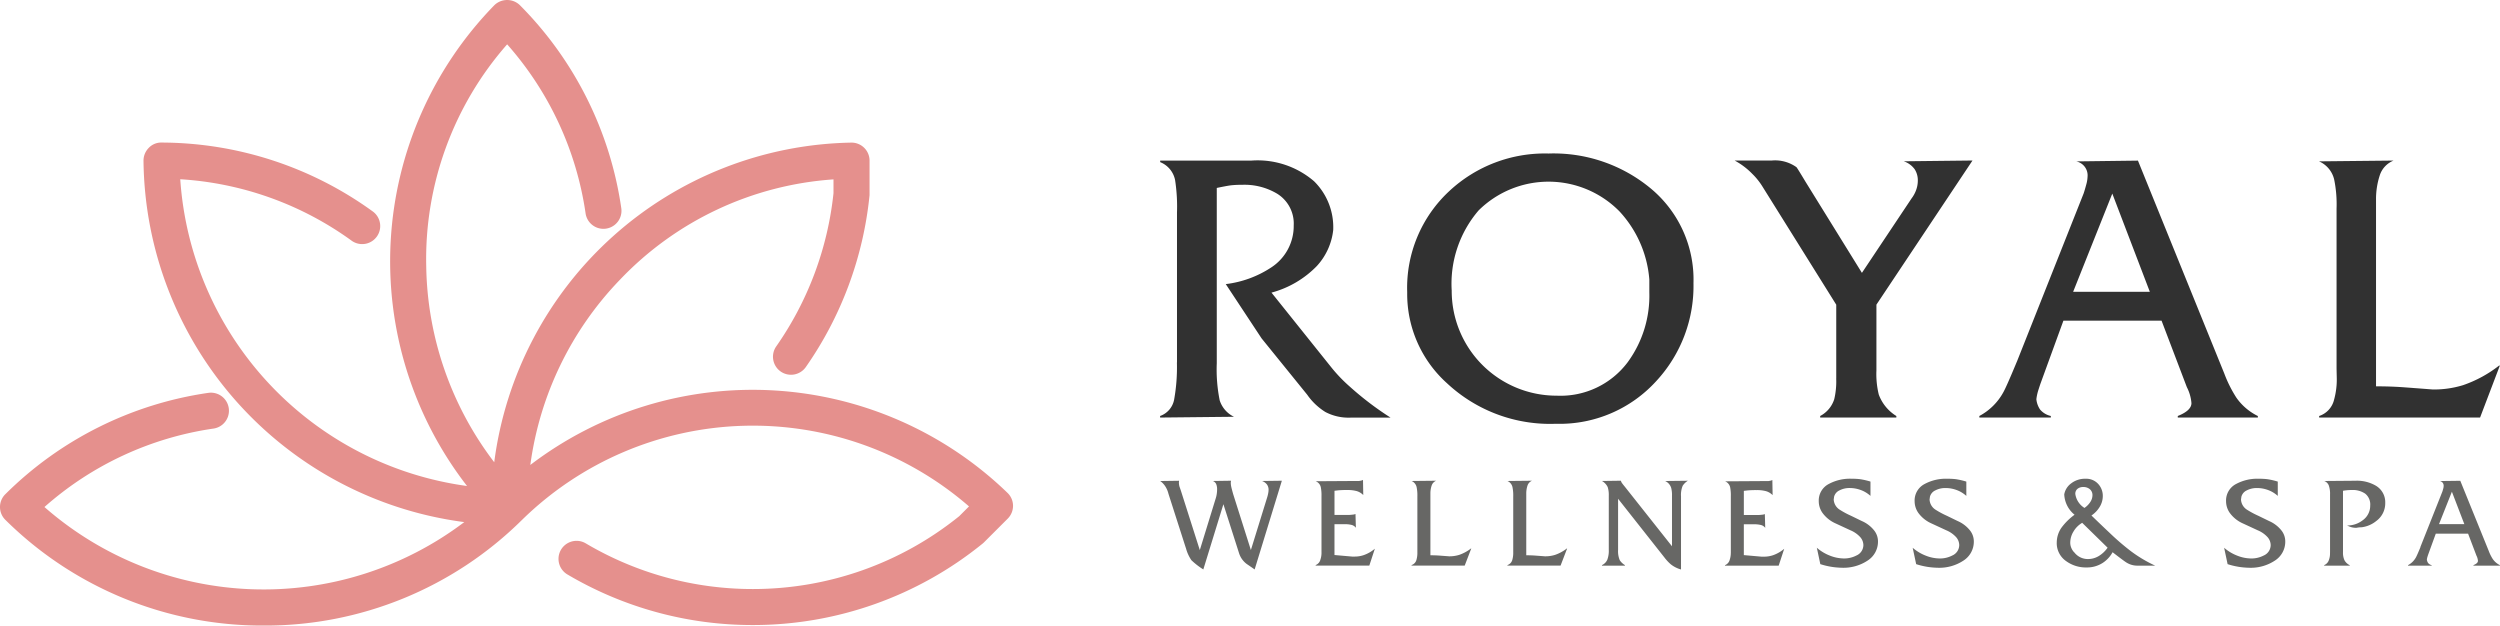
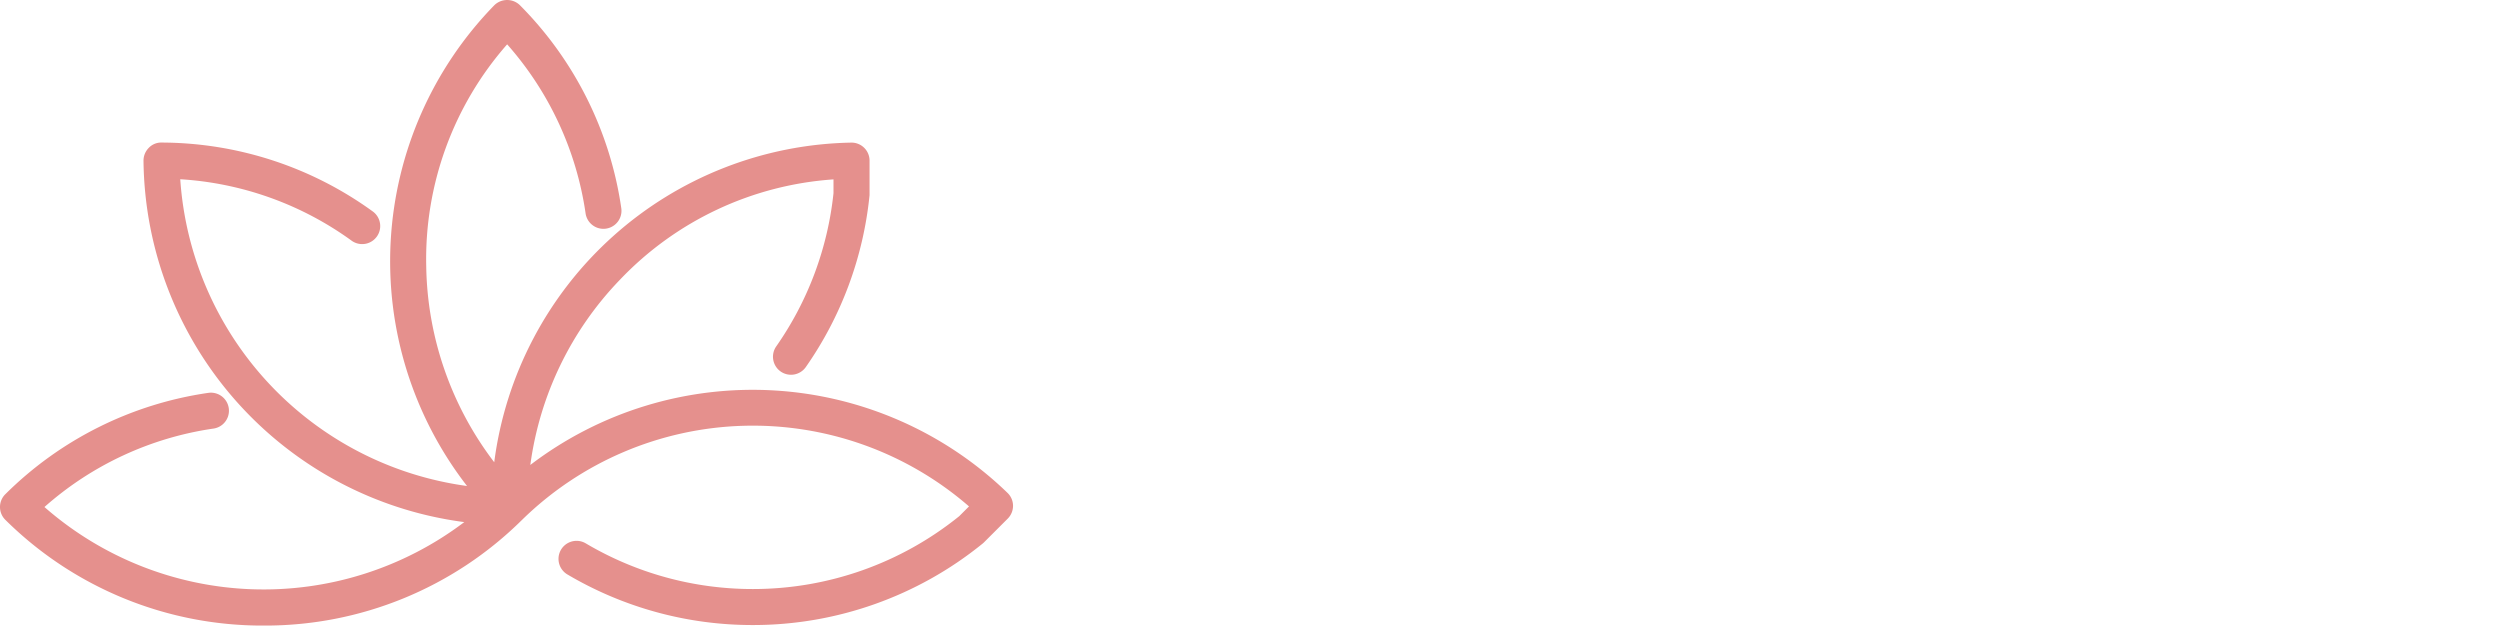
<svg xmlns="http://www.w3.org/2000/svg" id="Group_25" data-name="Group 25" width="230.236" height="57.609" viewBox="0 0 230.236 57.609">
  <path id="Path_20" data-name="Path 20" d="M.493,45.513a33.25,33.25,0,0,1,18.691-9.332,1.661,1.661,0,0,1,.479,3.288,29.955,29.955,0,0,0-15.57,7.225,30.629,30.629,0,0,0,38.664,1.388A33.924,33.924,0,0,1,13.216,14.8a1.672,1.672,0,0,1,.485-1.183,1.582,1.582,0,0,1,1.213-.488A33.284,33.284,0,0,1,34.366,19.5a1.662,1.662,0,0,1-1.952,2.689A29.99,29.99,0,0,0,16.6,16.507,30.605,30.605,0,0,0,43.012,44.758,33.777,33.777,0,0,1,45.523.483a1.687,1.687,0,0,1,2.362,0,33.248,33.248,0,0,1,9.332,18.689,1.661,1.661,0,1,1-3.287.481,29.97,29.97,0,0,0-7.224-15.57,29.959,29.959,0,0,0-7.452,20.474A30.488,30.488,0,0,0,45.516,42.57,33.764,33.764,0,0,1,78.4,13.134,1.66,1.66,0,0,1,80.081,14.8v3.083c0,.055,0,.109-.008.168A33.454,33.454,0,0,1,74.21,33.806a1.665,1.665,0,0,1-2.314.408,1.661,1.661,0,0,1-.408-2.314,30.131,30.131,0,0,0,5.272-14.108V16.521A29.955,29.955,0,0,0,57.1,25.755,30.4,30.4,0,0,0,48.84,42.82,33.76,33.76,0,0,1,92.795,45.4a1.652,1.652,0,0,1,.5,1.177,1.669,1.669,0,0,1-.487,1.184l-2.174,2.173a1.628,1.628,0,0,1-.131.12,33.542,33.542,0,0,1-21.139,7.509H69.3A33.473,33.473,0,0,1,52.248,52.9a1.661,1.661,0,1,1,1.7-2.858,30.158,30.158,0,0,0,15.347,4.205h.085a30.217,30.217,0,0,0,18.96-6.71l.9-.9a30.368,30.368,0,0,0-41.159,1.238l-.006.005h0l-.01.009a33.588,33.588,0,0,1-23.772,9.722h0A33.61,33.61,0,0,1,.492,47.874a1.662,1.662,0,0,1,0-2.362" fill="#e5908d" />
-   <path id="Path_21" data-name="Path 21" d="M295.363,58.13V44.319a16.084,16.084,0,0,0-.174-2.986,2.25,2.25,0,0,0-1.373-1.655v-.144h8.417a7.974,7.974,0,0,1,5.755,1.906,5.941,5.941,0,0,1,1.762,4.5,5.841,5.841,0,0,1-1.511,3.309,9.108,9.108,0,0,1-4.173,2.446l5.5,6.87a14.013,14.013,0,0,0,1.727,1.8,28.322,28.322,0,0,0,3.741,2.842h-3.675a4.6,4.6,0,0,1-2.326-.516,5.7,5.7,0,0,1-1.678-1.595l-4.2-5.186-3.3-5a9.708,9.708,0,0,0,4.208-1.547,4.547,4.547,0,0,0,2.05-3.855,3.234,3.234,0,0,0-1.511-2.914,5.862,5.862,0,0,0-3.273-.827,8.035,8.035,0,0,0-1.061.054q-.377.054-1.241.234V58.2a14.369,14.369,0,0,0,.269,3.417,2.54,2.54,0,0,0,1.313,1.511l-6.8.072v-.144a1.991,1.991,0,0,0,1.295-1.529,16.915,16.915,0,0,0,.252-3.4m21.207-6.51a12.145,12.145,0,0,1,3.885-9.28,12.894,12.894,0,0,1,9.136-3.453,14.019,14.019,0,0,1,9.388,3.2,10.9,10.9,0,0,1,3.957,8.741,12.883,12.883,0,0,1-3.405,8.992,12.037,12.037,0,0,1-9.292,3.957,13.9,13.9,0,0,1-10.011-3.741,11.049,11.049,0,0,1-3.657-8.273Zm4.1-.126a9.651,9.651,0,0,0,9.676,9.694,7.724,7.724,0,0,0,6.546-3.1,10.368,10.368,0,0,0,1.978-6.414V50.487a10.418,10.418,0,0,0-2.746-6.27,9.162,9.162,0,0,0-12.979-.09,10.371,10.371,0,0,0-2.476,7.368m35.415,8.111v-6.8l-6.762-10.827a6.2,6.2,0,0,0-.971-1.223,6.685,6.685,0,0,0-1.619-1.223h3.381a3.371,3.371,0,0,1,2.308.611q.072.072.827,1.331l5.2,8.4,4.574-6.858a2.858,2.858,0,0,0,.413-.755,2.538,2.538,0,0,0,.162-.9,1.862,1.862,0,0,0-.288-1.025,2.052,2.052,0,0,0-1.007-.737l6.33-.072-8.848,13.273V58.85a7.93,7.93,0,0,0,.216,2.23,3.9,3.9,0,0,0,1.619,1.978V63.2h-7.014v-.144a2.652,2.652,0,0,0,1.295-1.547,7.09,7.09,0,0,0,.18-1.906m16.639-1.547,6.15-15.5q.108-.323.234-.791a3.07,3.07,0,0,0,.126-.755,1.315,1.315,0,0,0-1.043-1.4l5.683-.072,7.949,19.6a11.685,11.685,0,0,0,1.115,2.23,5.213,5.213,0,0,0,1.978,1.691V63.2h-7.374v-.144q1.259-.5,1.259-1.187a3.908,3.908,0,0,0-.426-1.475l-2.326-6.115h-9.04l-2.122,5.827q-.108.324-.2.612a4.55,4.55,0,0,0-.168.791,2.05,2.05,0,0,0,.342.953,1.812,1.812,0,0,0,.989.593V63.2h-6.582v-.144a5.415,5.415,0,0,0,2.194-2.158q.288-.5,1.259-2.842m5.185-6.438h7.062L381.5,42.574Zm24.259,7.086V43.959a11.392,11.392,0,0,0-.216-2.662,2.418,2.418,0,0,0-1.4-1.691l6.87-.072a2.182,2.182,0,0,0-1.283,1.385,7.032,7.032,0,0,0-.336,2.248V60.325q1.367,0,2.59.09t2.626.2a9.1,9.1,0,0,0,2.806-.4,11.341,11.341,0,0,0,3.309-1.8h.072L415.37,63.2H400.551v-.144a2.075,2.075,0,0,0,1.367-1.475,7.01,7.01,0,0,0,.252-2.122Z" transform="translate(-186.969 -24.746)" fill="#313131" />
-   <path id="Path_22" data-name="Path 22" d="M296.177,127.608l-1.6-4.989a2.253,2.253,0,0,0-.273-.653,1.8,1.8,0,0,0-.487-.523l1.734-.024-.012.154a1.473,1.473,0,0,0,.048.368l.131.38,1.746,5.484,1.461-4.747a2.54,2.54,0,0,0,.095-.4,2.675,2.675,0,0,0,.036-.433,1.256,1.256,0,0,0-.083-.5.549.549,0,0,0-.309-.285l1.675-.024-.024.154a1.918,1.918,0,0,0,.036.363q.036.184.19.731l1.626,5.135,1.508-4.874c.032-.1.059-.218.085-.344a1.762,1.762,0,0,0,.036-.309.816.816,0,0,0-.16-.523,1,1,0,0,0-.445-.309l1.829-.024-2.506,8.17c-.479-.335-.728-.5-.744-.513a1.987,1.987,0,0,1-.683-.954l-1.451-4.541-1.849,6.008a6.816,6.816,0,0,1-1.095-.847,3.587,3.587,0,0,1-.511-1.134m12.489.443v-5.2a3.824,3.824,0,0,0-.06-.817.762.762,0,0,0-.475-.568l3.8-.024h.19a1.77,1.77,0,0,0,.225-.041,1.418,1.418,0,0,0,.143-.053l.024,1.39a1.412,1.412,0,0,0-.6-.363,3.181,3.181,0,0,0-.885-.1,7.962,7.962,0,0,0-.826.03q-.256.029-.339.041v2.221h1.4q.119-.009.267-.024a.918.918,0,0,0,.267-.06l.036,1.271a.692.692,0,0,0-.386-.263,2.475,2.475,0,0,0-.647-.069h-.938v2.839l1.627.143h.237a2.545,2.545,0,0,0,.855-.143,3.249,3.249,0,0,0,1-.582l-.511,1.556h-4.941v-.048a.728.728,0,0,0,.439-.509,1.971,1.971,0,0,0,.1-.628m8.828-.3v-4.87a3.75,3.75,0,0,0-.071-.879.8.8,0,0,0-.463-.558l2.269-.024a.721.721,0,0,0-.424.457,2.329,2.329,0,0,0-.111.743v5.666q.452,0,.855.03l.867.065a3,3,0,0,0,.926-.131,3.744,3.744,0,0,0,1.093-.594h.024l-.606,1.58h-4.894v-.048a.686.686,0,0,0,.452-.487,2.32,2.32,0,0,0,.083-.7Zm8.828,0v-4.87a3.749,3.749,0,0,0-.071-.879.8.8,0,0,0-.463-.558l2.269-.024a.72.72,0,0,0-.424.457,2.318,2.318,0,0,0-.111.743v5.666q.452,0,.855.03l.867.065a3,3,0,0,0,.927-.131,3.738,3.738,0,0,0,1.093-.594h.024l-.606,1.58h-4.894v-.048a.685.685,0,0,0,.451-.487,2.307,2.307,0,0,0,.083-.7Zm8.8.047v-5.013a2.373,2.373,0,0,0-.1-.778,1.281,1.281,0,0,0-.529-.564l1.746-.024a.626.626,0,0,0,.131.261q.059.083.237.3l4.336,5.476v-4.644a2.63,2.63,0,0,0-.072-.725,1.037,1.037,0,0,0-.558-.641l2.091-.024a1.543,1.543,0,0,0-.475.461,2.192,2.192,0,0,0-.155.972v6.739a2.622,2.622,0,0,1-.952-.485,4.088,4.088,0,0,1-.582-.628l-4.262-5.4v4.72a2.145,2.145,0,0,0,.155.94,1.451,1.451,0,0,0,.475.451v.048H334.5v-.048a.987.987,0,0,0,.493-.5,2.348,2.348,0,0,0,.136-.885m11.239.253v-5.2a3.85,3.85,0,0,0-.059-.817.763.763,0,0,0-.475-.568l3.8-.024h.19a1.771,1.771,0,0,0,.225-.041,1.457,1.457,0,0,0,.143-.053l.024,1.39a1.411,1.411,0,0,0-.6-.363,3.179,3.179,0,0,0-.885-.1,7.962,7.962,0,0,0-.826.03q-.256.029-.339.041v2.221h1.4q.119-.009.267-.024a.918.918,0,0,0,.267-.06l.036,1.271a.692.692,0,0,0-.386-.263,2.473,2.473,0,0,0-.647-.069h-.938v2.839l1.627.143h.237a2.545,2.545,0,0,0,.855-.143,3.245,3.245,0,0,0,1-.582l-.511,1.556H345.83v-.048a.729.729,0,0,0,.44-.509,1.982,1.982,0,0,0,.095-.628m8.1-4.775a1.709,1.709,0,0,1,.915-1.56,4.127,4.127,0,0,1,2.126-.487,6.241,6.241,0,0,1,.772.042,6.7,6.7,0,0,1,.95.22v1.319a2.7,2.7,0,0,0-.891-.541,2.9,2.9,0,0,0-1.009-.184,1.985,1.985,0,0,0-.962.22.891.891,0,0,0-.487.576l-.036.261a1.178,1.178,0,0,0,.57.95,8.011,8.011,0,0,0,1.022.547l1,.487a2.929,2.929,0,0,1,1.152.891,1.625,1.625,0,0,1,.333.986,2.062,2.062,0,0,1-.939,1.752,4.026,4.026,0,0,1-2.4.671,6.839,6.839,0,0,1-1.972-.332l-.321-1.509a4.086,4.086,0,0,0,1.223.733,3.563,3.563,0,0,0,1.259.253,2.428,2.428,0,0,0,1.164-.273,1.053,1.053,0,0,0,.641-.952,1.131,1.131,0,0,0-.315-.768,2.547,2.547,0,0,0-.873-.6l-1.366-.632a2.989,2.989,0,0,1-1.223-.986,1.884,1.884,0,0,1-.333-1.083m8.828,0a1.709,1.709,0,0,1,.915-1.56,4.125,4.125,0,0,1,2.126-.487,6.246,6.246,0,0,1,.772.042,6.728,6.728,0,0,1,.95.22v1.319a2.7,2.7,0,0,0-.891-.541,2.9,2.9,0,0,0-1.01-.184,1.984,1.984,0,0,0-.962.22.89.89,0,0,0-.487.576l-.036.261a1.178,1.178,0,0,0,.57.95,8.025,8.025,0,0,0,1.022.547l1,.487a2.931,2.931,0,0,1,1.152.891,1.627,1.627,0,0,1,.332.986,2.062,2.062,0,0,1-.938,1.752,4.027,4.027,0,0,1-2.4.671,6.838,6.838,0,0,1-1.972-.332l-.321-1.509a4.081,4.081,0,0,0,1.223.733,3.561,3.561,0,0,0,1.259.253,2.428,2.428,0,0,0,1.164-.273,1.053,1.053,0,0,0,.642-.952,1.131,1.131,0,0,0-.315-.768,2.551,2.551,0,0,0-.873-.6l-1.366-.632a2.993,2.993,0,0,1-1.223-.986,1.886,1.886,0,0,1-.332-1.083m13.09,3.845a2.4,2.4,0,0,1,.428-1.378,5.572,5.572,0,0,1,1.212-1.2,2.555,2.555,0,0,1-.951-1.877,1.606,1.606,0,0,1,.636-1.01,2.087,2.087,0,0,1,1.336-.428,1.487,1.487,0,0,1,1.146.469,1.612,1.612,0,0,1,.433,1.135,1.926,1.926,0,0,1-.261.944,2.556,2.556,0,0,1-.784.837q.832.808,1.675,1.6a22.759,22.759,0,0,0,1.912,1.651,12.319,12.319,0,0,0,2.281,1.366h-1.711a1.863,1.863,0,0,1-.891-.261q-.2-.107-1.319-.974a2.74,2.74,0,0,1-.915.986,2.648,2.648,0,0,1-1.473.416,3.08,3.08,0,0,1-1.889-.582,2.012,2.012,0,0,1-.867-1.7m2.554-3.2a1.959,1.959,0,0,0,.558-.576,1.157,1.157,0,0,0,.178-.588.707.707,0,0,0-.232-.552.9.9,0,0,0-.624-.208.8.8,0,0,0-.523.167.58.58,0,0,0-.2.475,1.808,1.808,0,0,0,.844,1.283M377.989,128a1.565,1.565,0,0,0,1.271.629,1.913,1.913,0,0,0,.986-.273,2.7,2.7,0,0,0,.82-.772l-2.34-2.292a2.256,2.256,0,0,0-.8.8,1.994,1.994,0,0,0-.3,1.034,1.229,1.229,0,0,0,.095.469,1.35,1.35,0,0,0,.261.41m13.993-4.724a1.709,1.709,0,0,1,.915-1.56,4.124,4.124,0,0,1,2.126-.487,6.247,6.247,0,0,1,.772.042,6.727,6.727,0,0,1,.95.22v1.319a2.707,2.707,0,0,0-.891-.541,2.9,2.9,0,0,0-1.01-.184,1.983,1.983,0,0,0-.962.22.89.89,0,0,0-.487.576l-.036.261a1.178,1.178,0,0,0,.57.95,8.044,8.044,0,0,0,1.022.547l1,.487a2.931,2.931,0,0,1,1.152.891,1.627,1.627,0,0,1,.332.986,2.062,2.062,0,0,1-.938,1.752,4.027,4.027,0,0,1-2.4.671,6.842,6.842,0,0,1-1.972-.332l-.32-1.509a4.081,4.081,0,0,0,1.223.733,3.561,3.561,0,0,0,1.259.253,2.428,2.428,0,0,0,1.164-.273,1.054,1.054,0,0,0,.641-.952,1.131,1.131,0,0,0-.315-.768,2.551,2.551,0,0,0-.873-.6l-1.366-.632a2.993,2.993,0,0,1-1.223-.986,1.884,1.884,0,0,1-.332-1.083m9.576,4.771V122.69a2.29,2.29,0,0,0-.119-.849.723.723,0,0,0-.416-.4l2.875-.024a3.454,3.454,0,0,1,1.888.463,1.763,1.763,0,0,1,.855,1.58,2.014,2.014,0,0,1-.808,1.651,2.688,2.688,0,0,1-1.378.594c-.079,0-.144,0-.2.006s-.141.018-.267.041a1.668,1.668,0,0,1-.457-.053,2.4,2.4,0,0,1-.4-.16,2.305,2.305,0,0,0,1.426-.475,1.636,1.636,0,0,0,.7-1.354,1.276,1.276,0,0,0-.457-1.1,2.021,2.021,0,0,0-1.229-.339,4.566,4.566,0,0,0-.82.071V128a1.69,1.69,0,0,0,.131.731,1.085,1.085,0,0,0,.475.457l.024.048h-2.364v-.048a.758.758,0,0,0,.4-.38,1.726,1.726,0,0,0,.137-.76m8.317-.511,2.031-5.119q.035-.107.077-.261a1.011,1.011,0,0,0,.041-.249.434.434,0,0,0-.344-.463l1.877-.024,2.625,6.474a3.89,3.89,0,0,0,.368.736,1.721,1.721,0,0,0,.653.558v.048h-2.435v-.048q.416-.166.416-.392a1.292,1.292,0,0,0-.141-.487l-.768-2.019H411.29l-.7,1.924c-.024.071-.045.139-.065.2a1.506,1.506,0,0,0-.056.261.68.68,0,0,0,.113.315.6.6,0,0,0,.327.2v.048h-2.174v-.048a1.789,1.789,0,0,0,.725-.713q.095-.166.416-.938m1.712-2.126h2.332l-1.146-2.987Z" transform="translate(-186.968 -77.144)" fill="#676765" />
-   <rect id="Rectangle_4" data-name="Rectangle 4" width="230.236" height="57.609" fill="none" />
</svg>